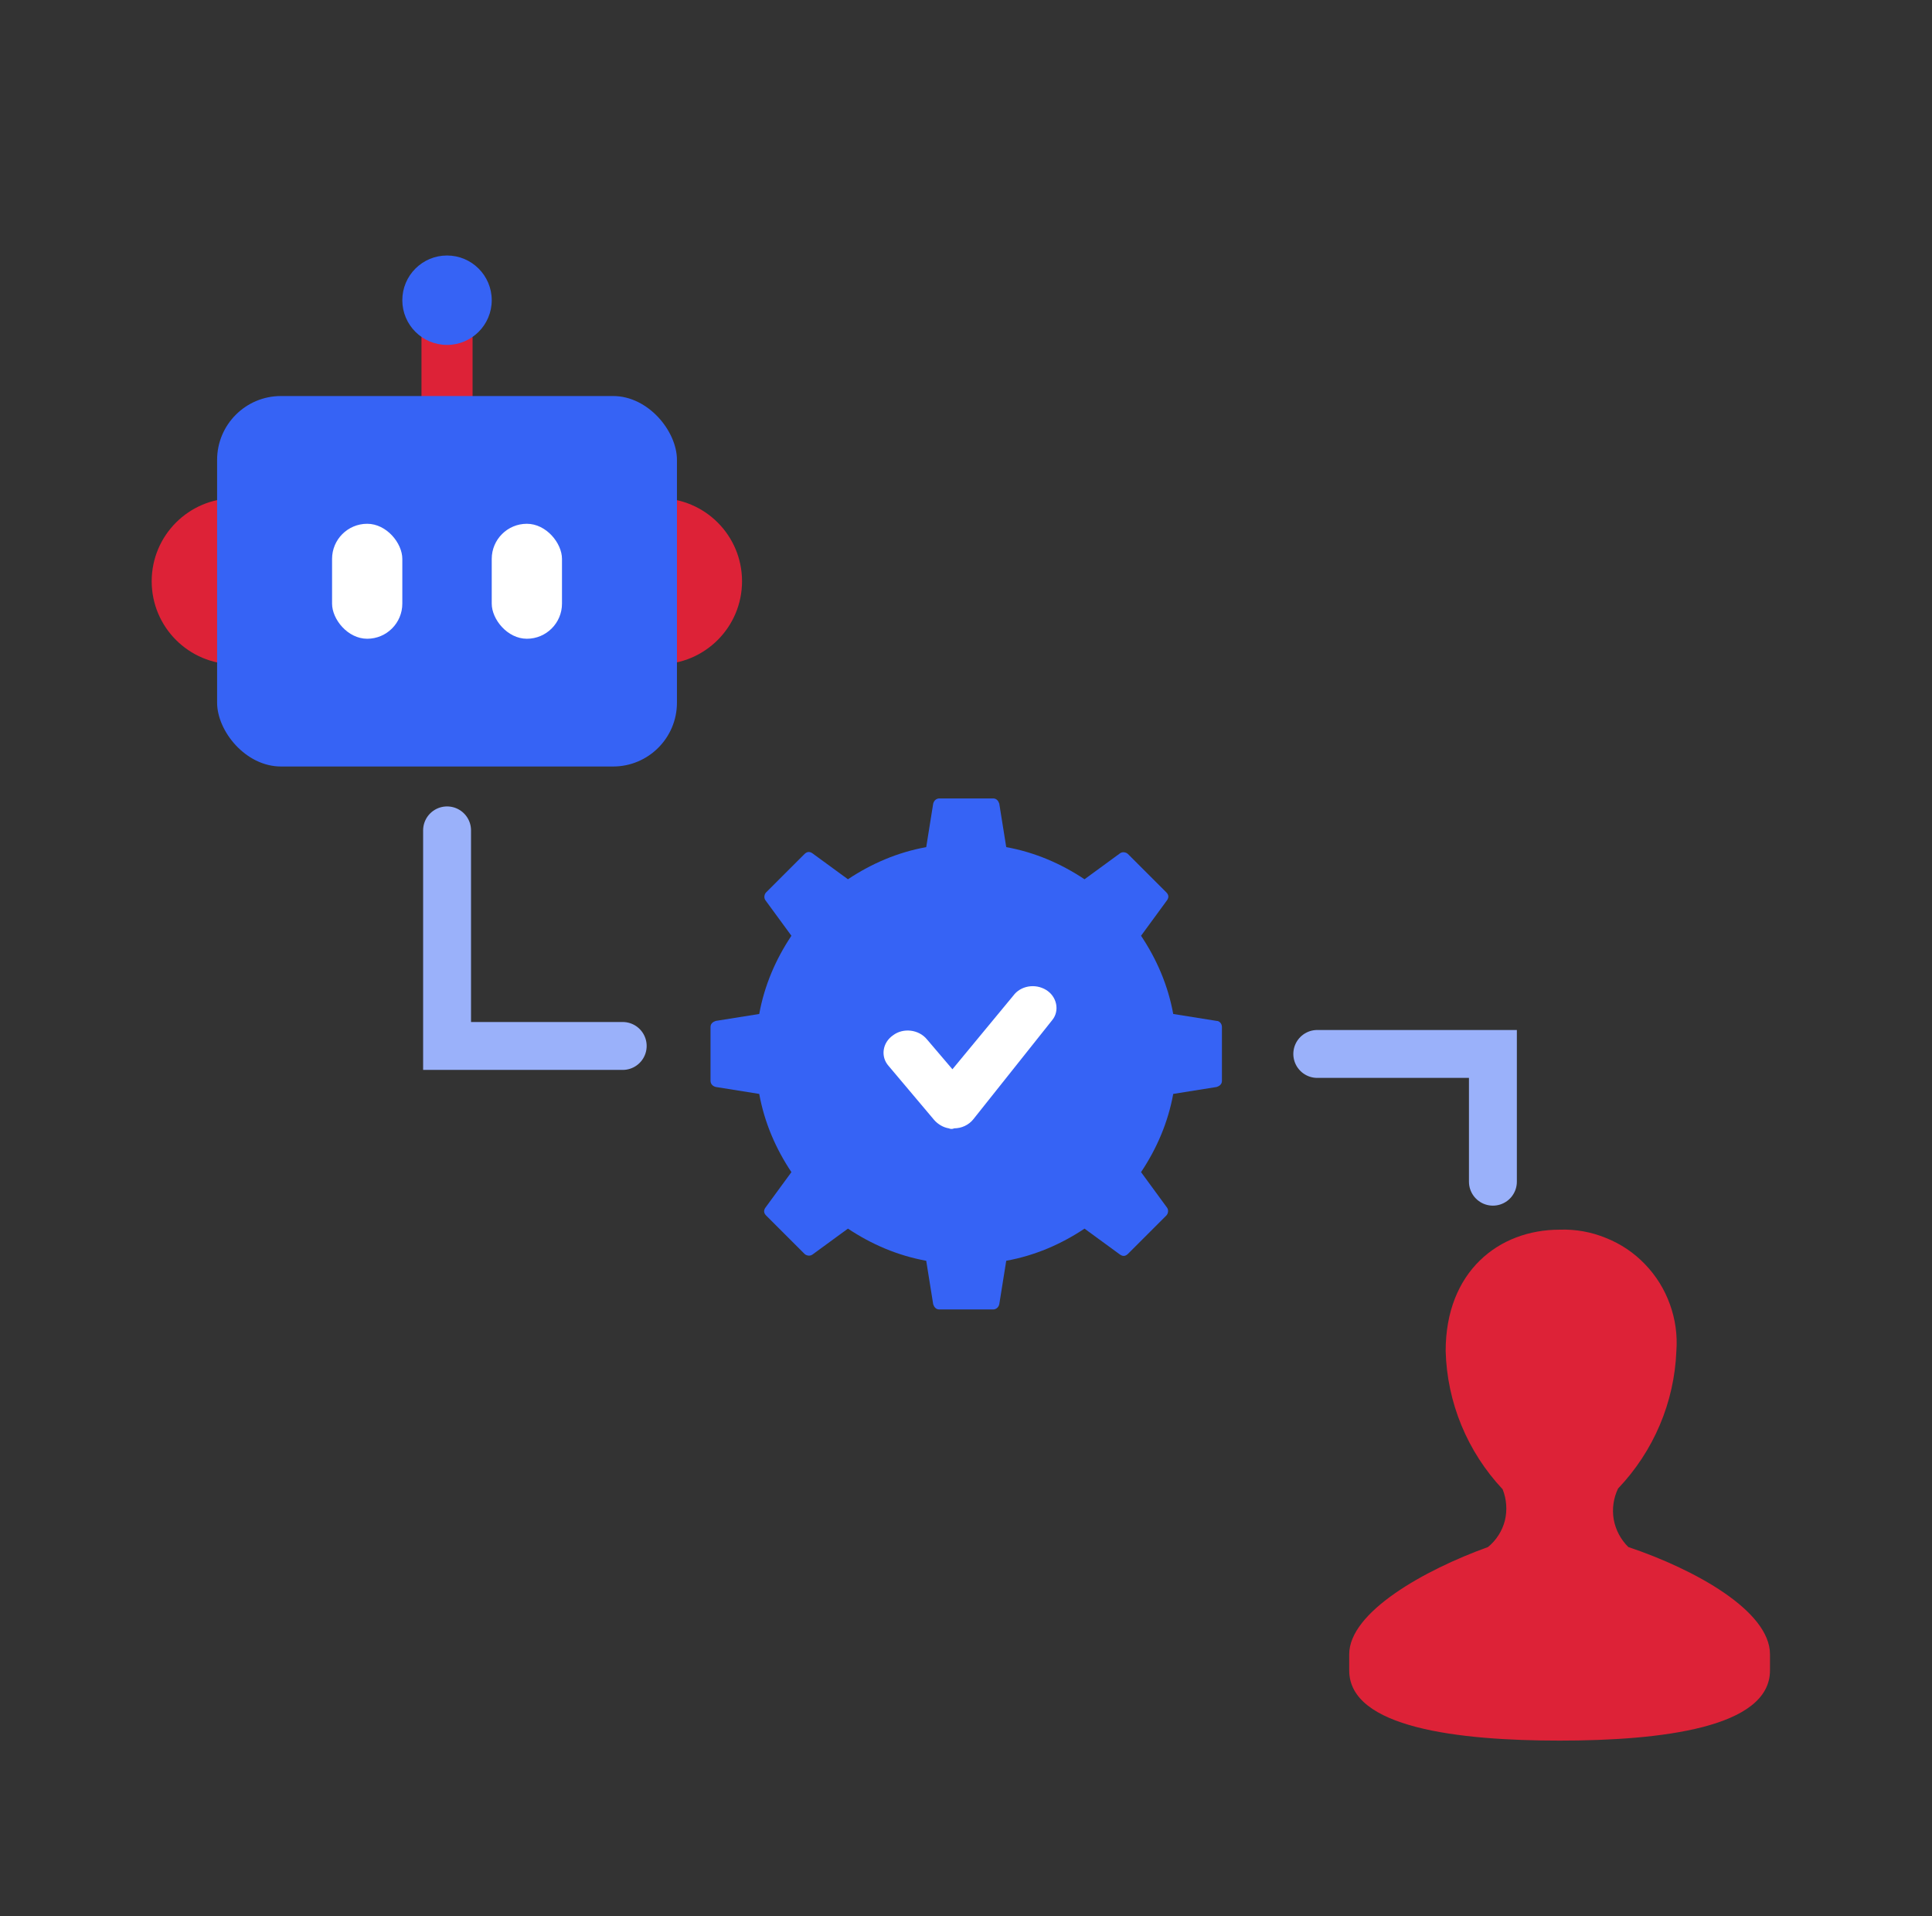
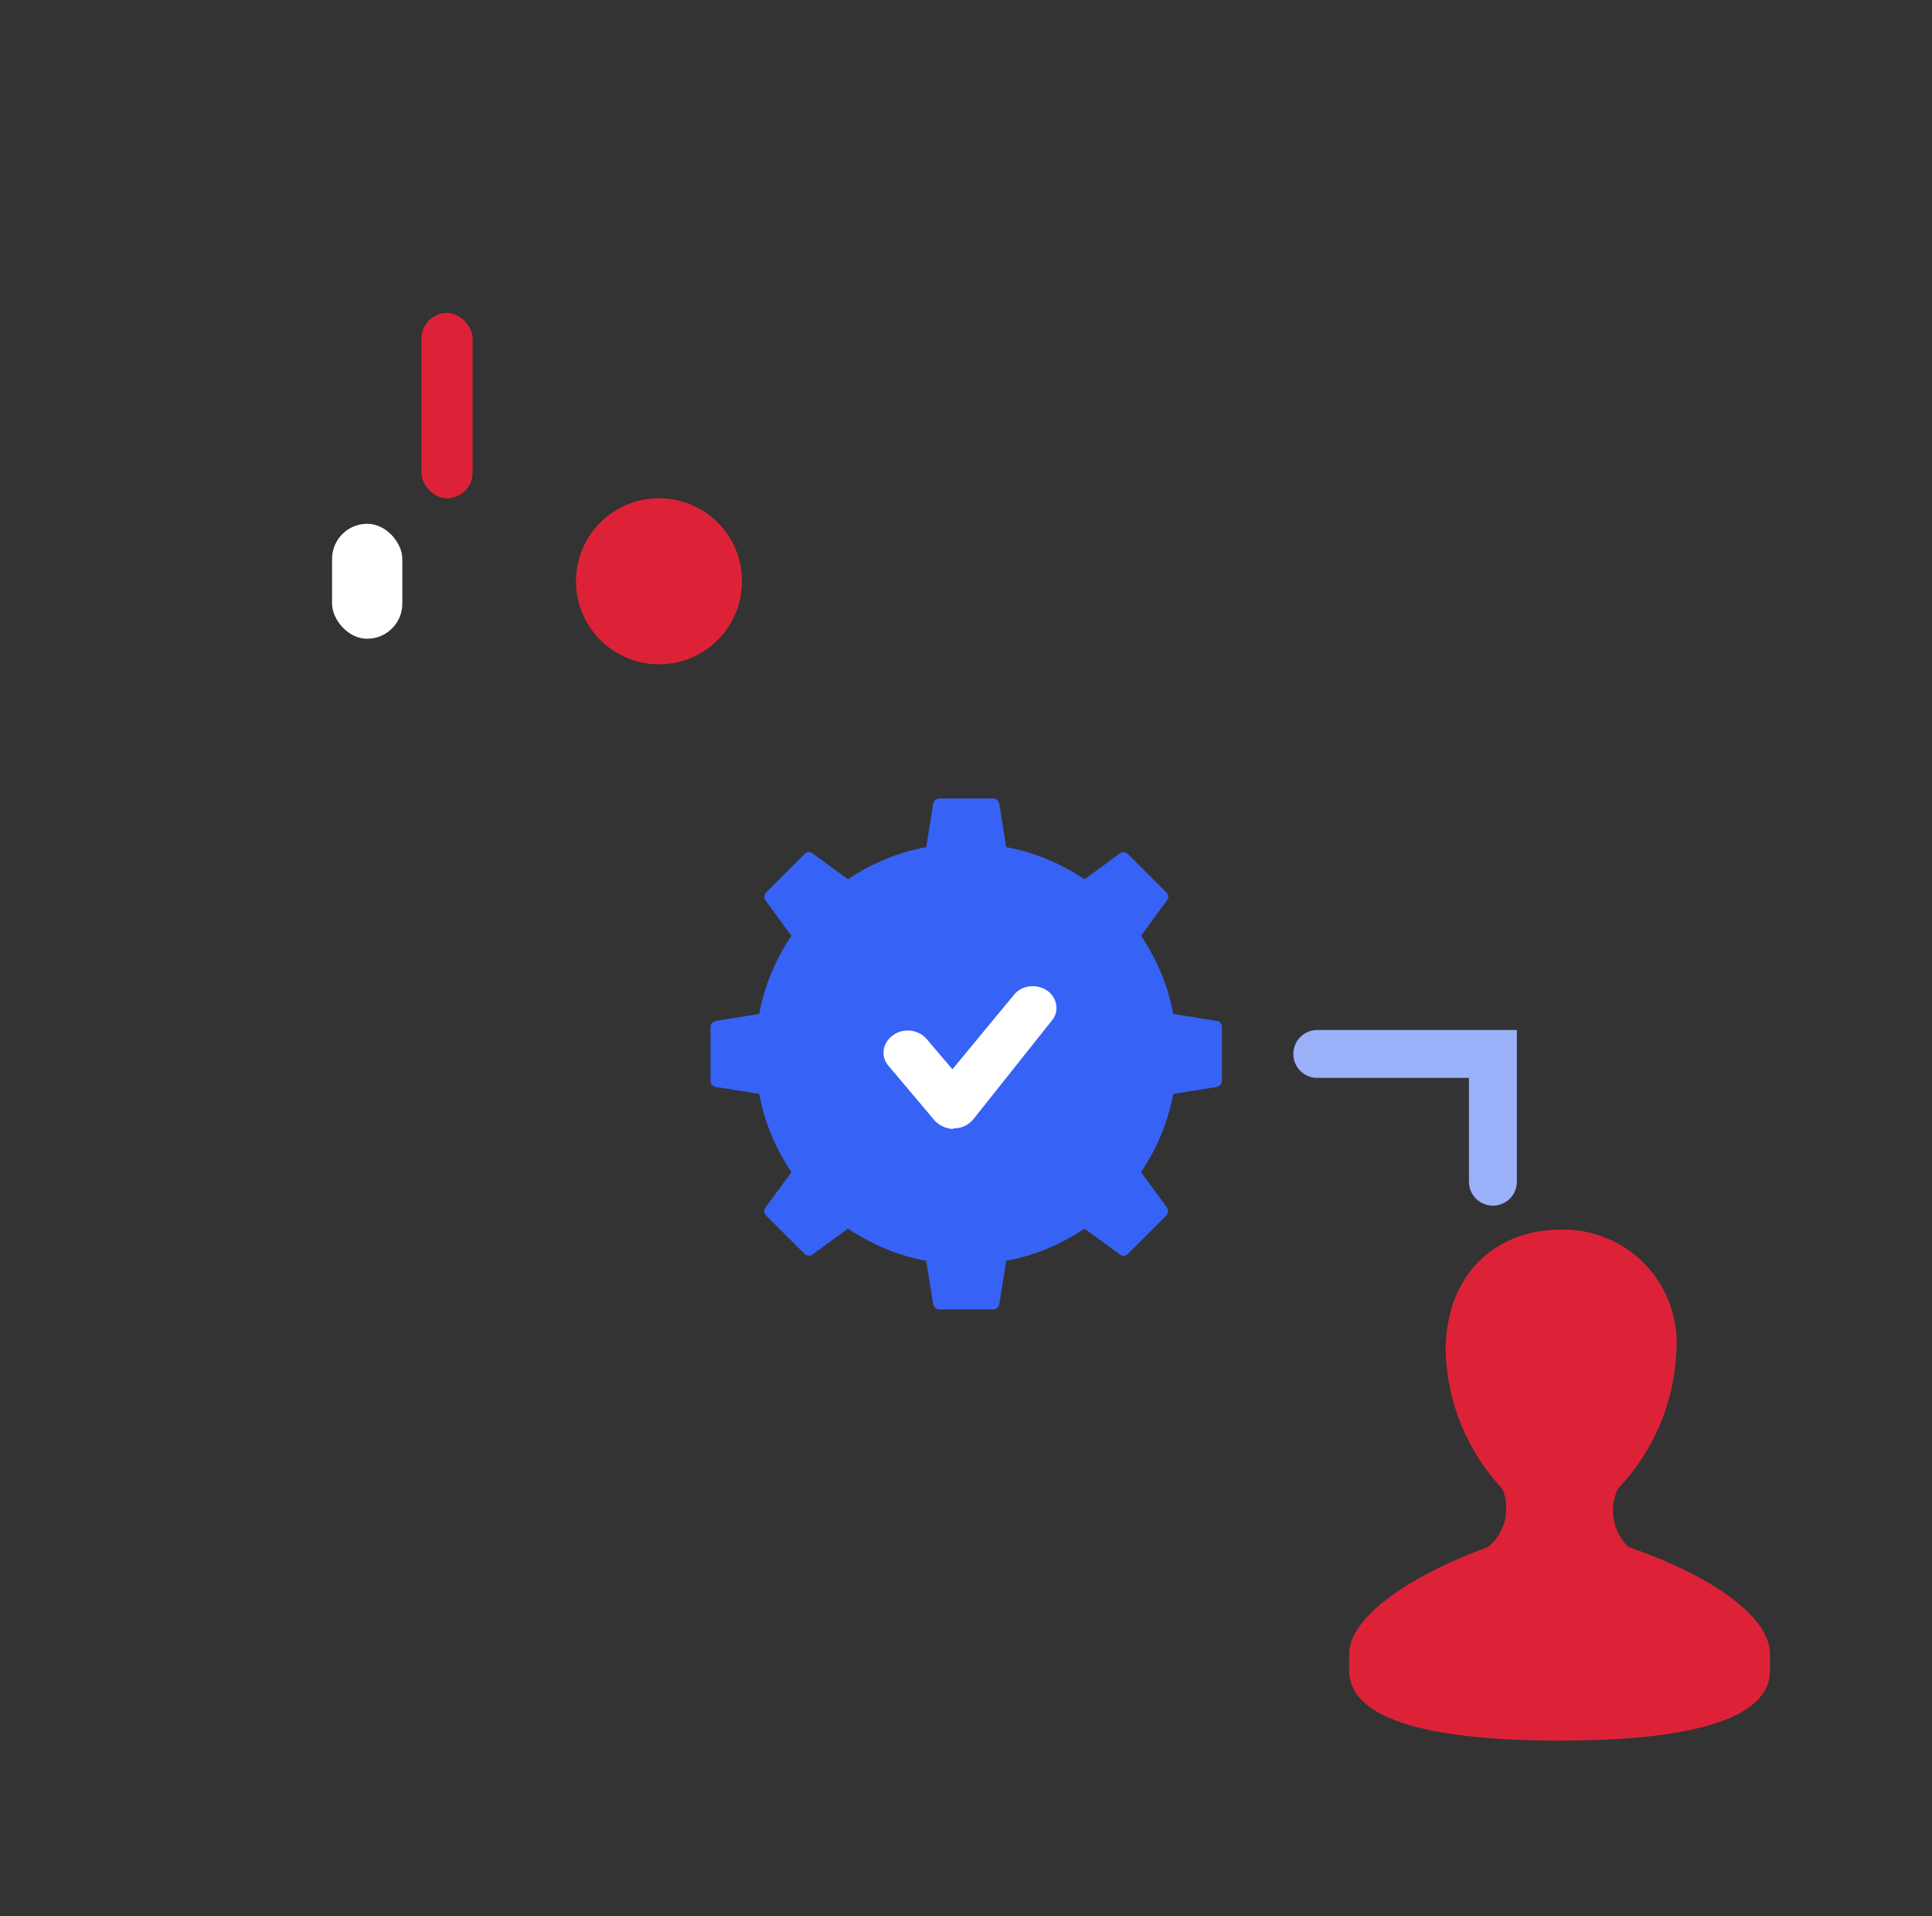
<svg xmlns="http://www.w3.org/2000/svg" width="121" height="120" viewBox="0 0 121 120" fill="none">
  <rect x="0" y="0" width="121" height="120" fill="#333333" stroke="none" />
  <rect x="29.597" y="31.2" width="3.2" height="11.6" rx="1.6" transform="rotate(-180 29.597 31.2)" fill="#DD2237" />
-   <circle cx="27.997" cy="18.8" r="2.8" fill="#3663F5" />
-   <ellipse cx="14.7" cy="36.4" rx="5.2" ry="5.2" fill="#DD2237" />
  <ellipse cx="41.273" cy="36.4" rx="5.2" ry="5.2" fill="#DD2237" />
-   <rect x="42.397" y="48" width="28.8" height="23.2" rx="4" transform="rotate(-180 42.397 48)" fill="#3663F5" />
-   <rect x="35.197" y="40" width="4.4" height="7.2" rx="2.2" transform="rotate(-180 35.197 40)" fill="white" />
  <rect x="25.197" y="40" width="4.4" height="7.2" rx="2.2" transform="rotate(-180 25.197 40)" fill="white" />
  <path d="M76.202 63.932L73.479 63.497C73.152 61.701 72.444 60.068 71.463 58.599L73.097 56.367C73.206 56.204 73.206 56.041 73.043 55.878L70.646 53.483C70.537 53.374 70.319 53.32 70.156 53.429L67.923 55.061C66.452 54.082 64.818 53.374 63.02 53.048L62.584 50.327C62.53 50.163 62.421 50 62.203 50H58.826C58.663 50 58.499 50.109 58.445 50.327L58.009 53.048C56.211 53.374 54.577 54.082 53.106 55.061L50.873 53.429C50.71 53.32 50.546 53.32 50.383 53.483L47.986 55.878C47.877 55.986 47.823 56.204 47.932 56.367L49.566 58.599C48.585 60.068 47.877 61.701 47.55 63.497L44.827 63.932C44.663 63.986 44.5 64.095 44.5 64.313V67.687C44.5 67.85 44.609 68.014 44.827 68.068L47.55 68.503C47.877 70.299 48.585 71.932 49.566 73.401L47.932 75.633C47.823 75.796 47.823 75.959 47.986 76.122L50.383 78.517C50.492 78.626 50.71 78.68 50.873 78.571L53.106 76.939C54.577 77.918 56.211 78.626 58.009 78.952L58.445 81.674C58.499 81.837 58.608 82 58.826 82H62.203C62.367 82 62.53 81.891 62.584 81.674L63.02 78.952C64.818 78.626 66.452 77.918 67.923 76.939L70.156 78.571C70.319 78.68 70.483 78.68 70.646 78.517L73.043 76.122C73.152 76.014 73.206 75.796 73.097 75.633L71.463 73.401C72.444 71.932 73.152 70.299 73.479 68.503L76.202 68.068C76.366 68.014 76.529 67.905 76.529 67.687V64.313C76.529 64.095 76.366 63.932 76.202 63.932Z" fill="#3663F5" />
  <path d="M59.422 70.658C59.079 70.606 58.737 70.398 58.508 70.137L55.654 66.752C55.141 66.179 55.255 65.293 55.94 64.825C56.568 64.356 57.538 64.46 58.052 65.085L59.65 66.96L63.459 62.353C63.916 61.728 64.829 61.572 65.514 61.989C66.199 62.405 66.37 63.291 65.913 63.864L60.963 70.085C60.677 70.45 60.221 70.658 59.764 70.658C59.65 70.71 59.536 70.71 59.422 70.658Z" fill="white" />
  <path d="M97.676 77.005C93.871 77.005 90.541 79.62 90.541 84.603C90.626 87.823 91.895 90.902 94.109 93.261C94.357 93.884 94.407 94.566 94.251 95.217C94.086 95.868 93.715 96.45 93.193 96.878C89.174 98.327 84.5 100.966 84.5 103.593V104.606C84.5 108.199 91.338 109 97.676 109C104.015 109 110.853 108.199 110.853 104.606V103.593C110.853 100.883 106.156 98.28 101.981 96.878C101.504 96.407 101.184 95.803 101.066 95.146C100.954 94.49 101.049 93.815 101.339 93.214C103.567 90.876 104.864 87.816 104.99 84.603C105.064 83.612 104.926 82.616 104.586 81.681C104.252 80.745 103.721 79.89 103.028 79.172C102.342 78.453 101.506 77.891 100.578 77.523C99.66 77.145 98.67 76.969 97.676 77.005Z" fill="#DD2237" />
-   <path d="M28 52V65.5H39" stroke="#9AB1FA" stroke-width="3" stroke-linecap="round" />
  <path d="M93.5 74V66H82.5" stroke="#9AB1FA" stroke-width="3" stroke-linecap="round" />
</svg>